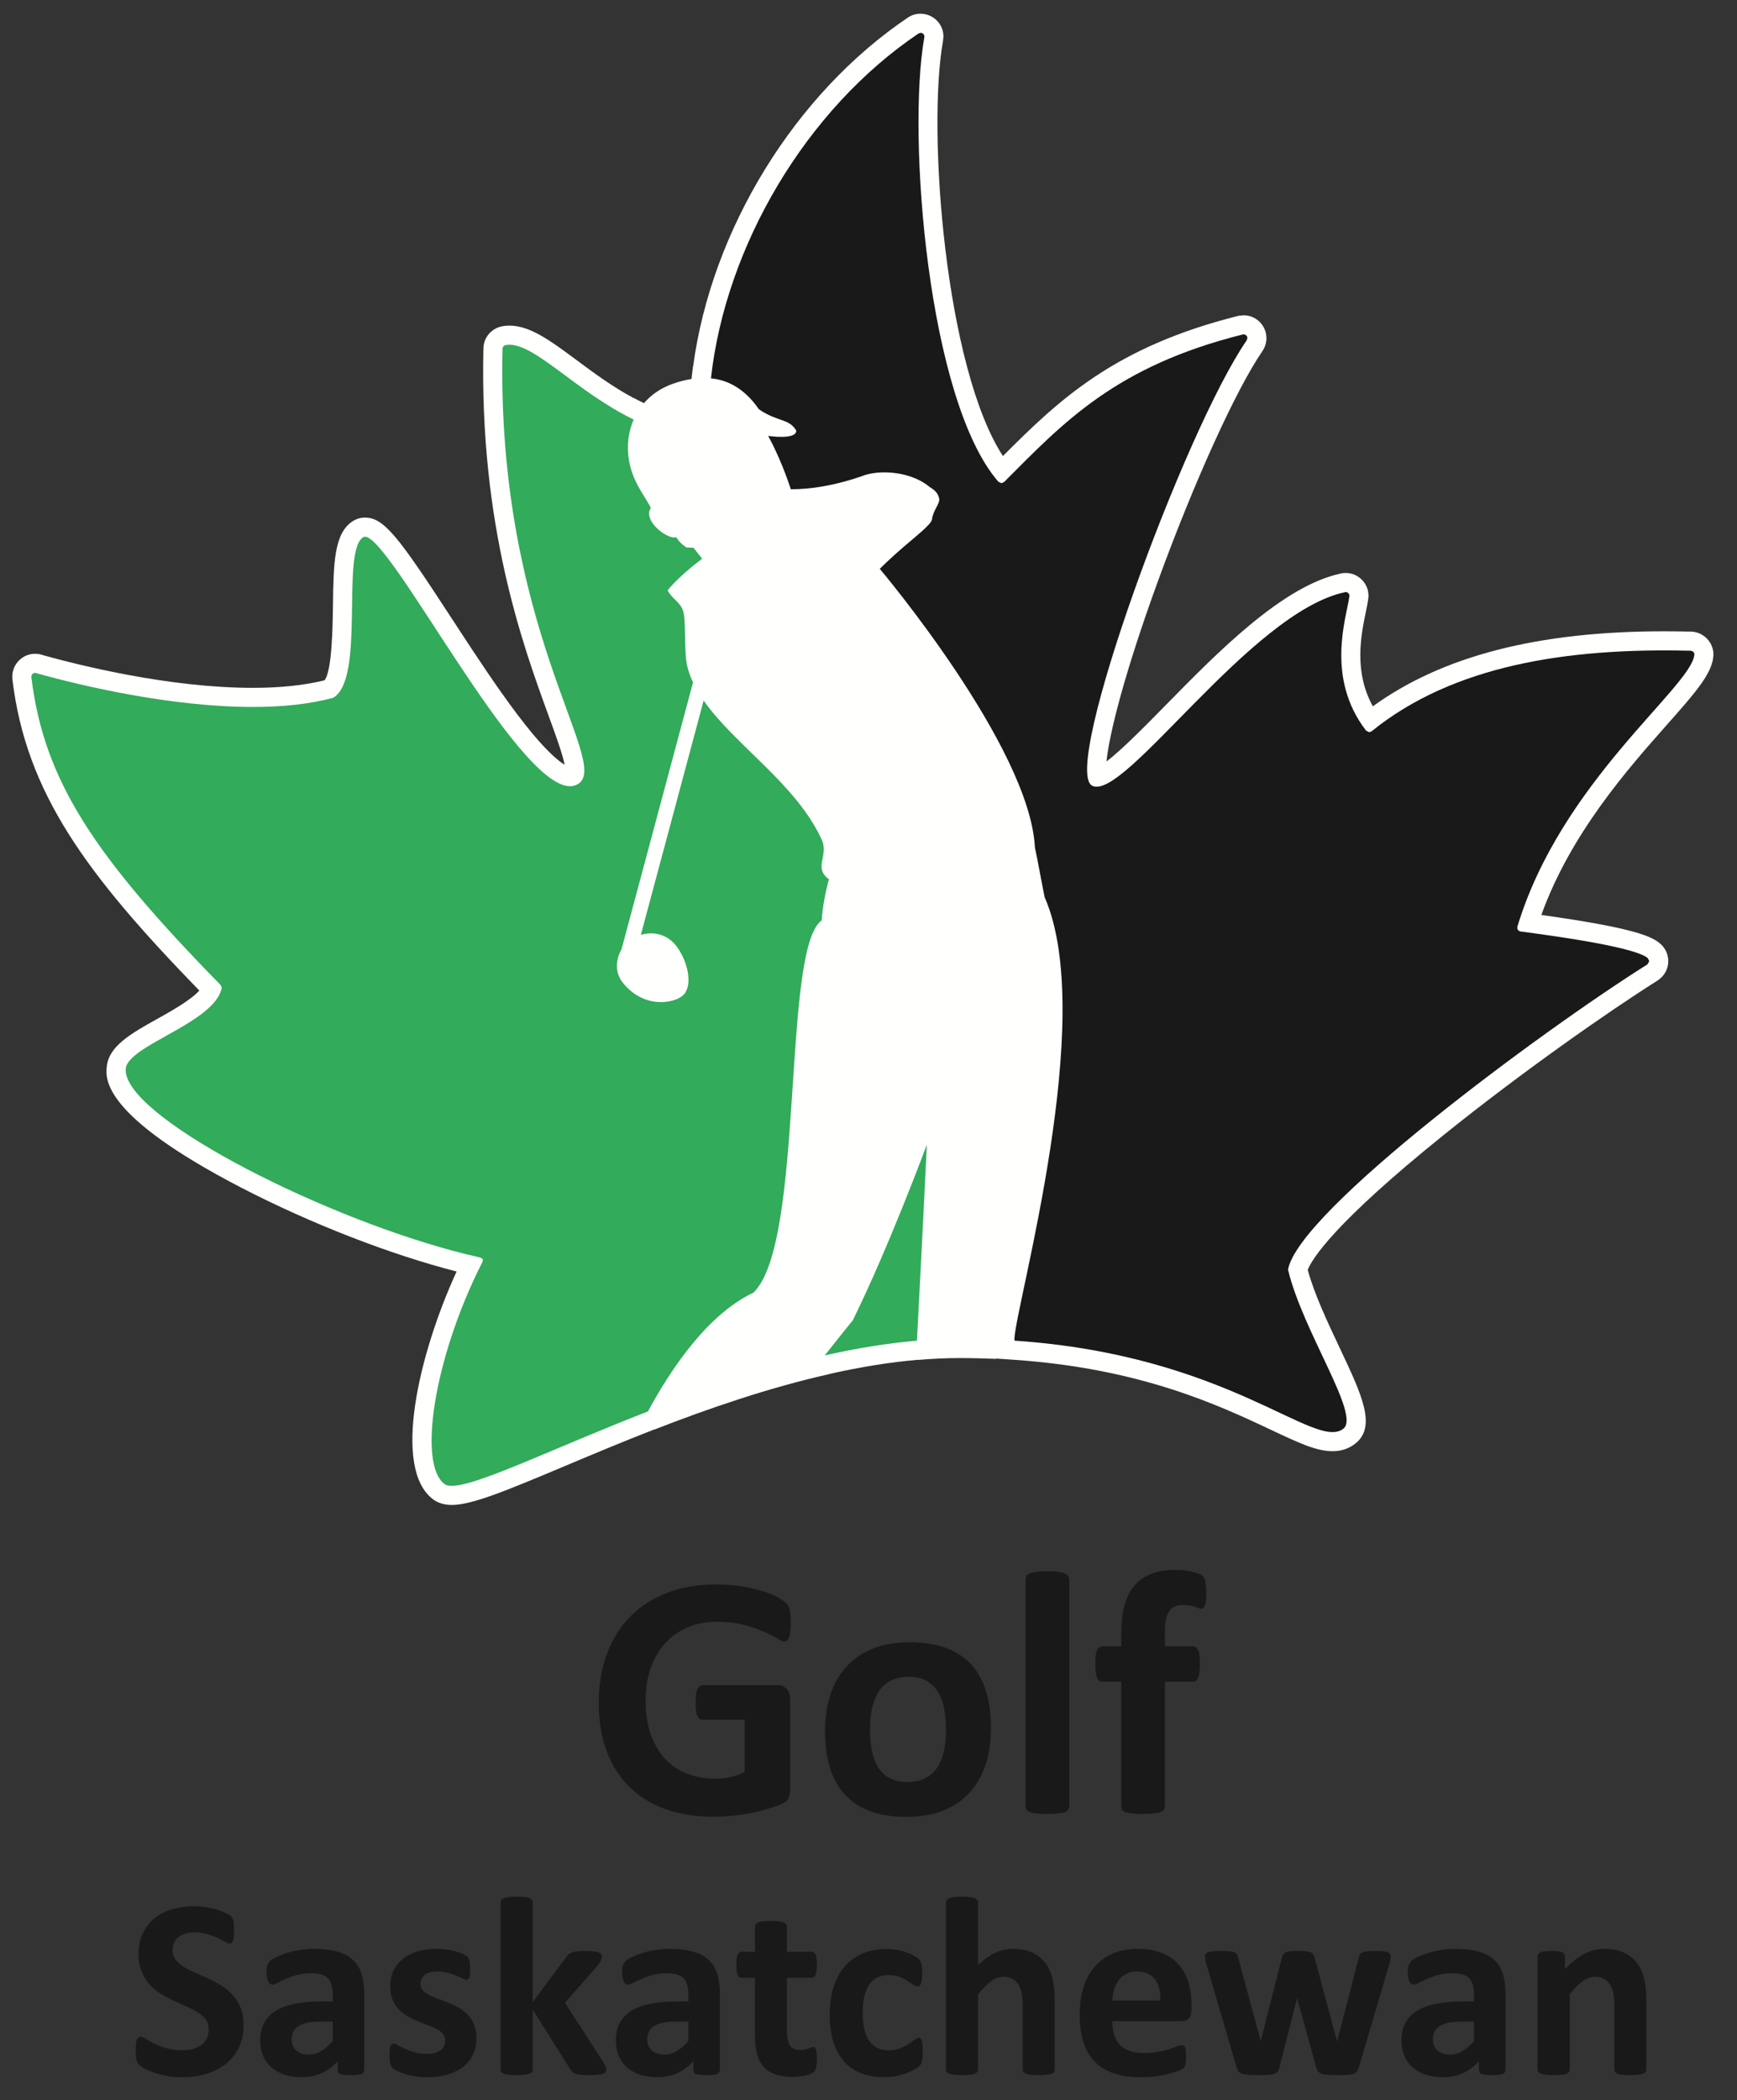
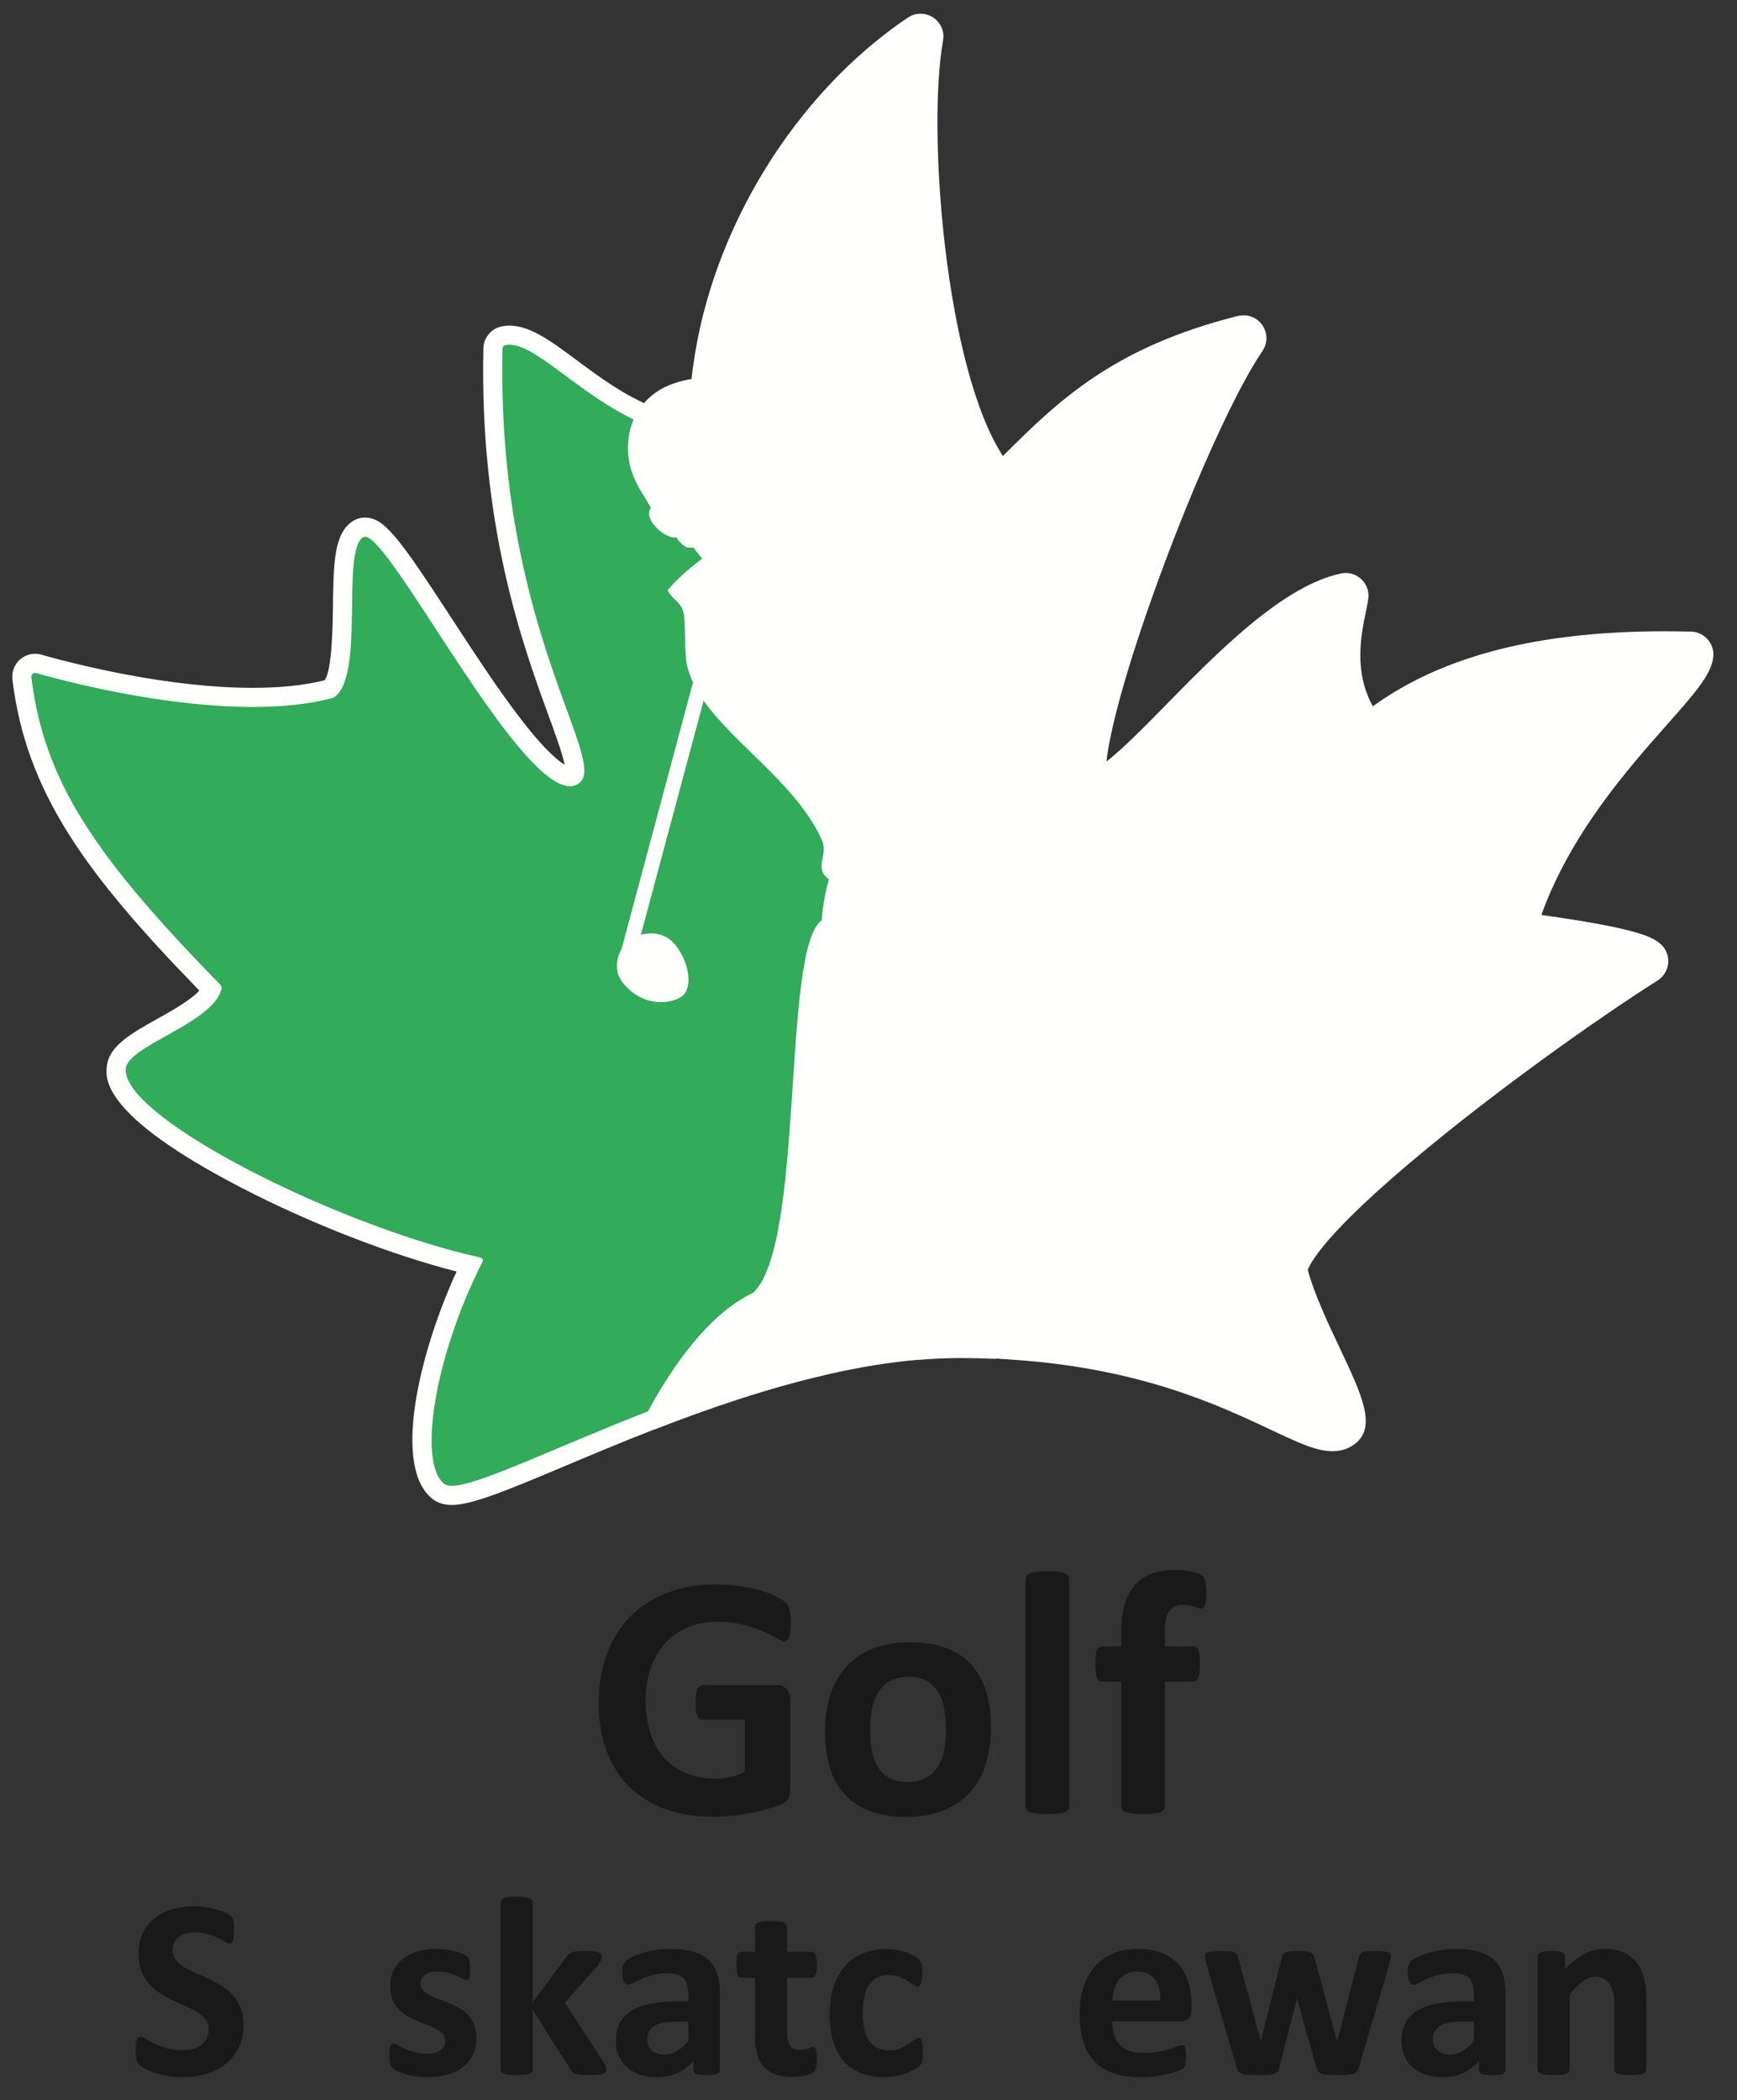
<svg xmlns="http://www.w3.org/2000/svg" width="67" height="81" viewBox="0 0 67 81" fill="none">
  <rect x="0" y="0" width="67" height="81" fill="#333333" stroke="none" />
  <path fill-rule="evenodd" clip-rule="evenodd" d="M30.5 62.6C30.5 62.73 30.494 62.841 30.481 62.935C30.471 63.029 30.456 63.102 30.437 63.159L30.363 63.276L30.259 63.309C30.201 63.309 30.107 63.269 29.976 63.189C29.847 63.109 29.676 63.022 29.462 62.928C29.248 62.834 28.992 62.747 28.695 62.666C28.398 62.587 28.054 62.546 27.661 62.546C27.241 62.546 26.862 62.618 26.522 62.764C26.183 62.91 25.894 63.114 25.651 63.38C25.412 63.646 25.225 63.965 25.097 64.336C24.967 64.709 24.902 65.122 24.902 65.573C24.902 66.068 24.969 66.504 25.099 66.882C25.232 67.259 25.416 67.574 25.651 67.829C25.889 68.083 26.173 68.275 26.506 68.404C26.838 68.534 27.206 68.599 27.607 68.599C27.803 68.599 27.998 68.577 28.19 68.531C28.382 68.487 28.56 68.42 28.725 68.331V66.322H27.085C27.004 66.322 26.942 66.272 26.897 66.171C26.853 66.07 26.831 65.9 26.831 65.661C26.831 65.535 26.836 65.429 26.847 65.345C26.858 65.261 26.875 65.191 26.897 65.14L26.978 65.026L27.085 64.989H30.01C30.082 64.989 30.145 65.004 30.201 65.026L30.349 65.138C30.392 65.187 30.423 65.245 30.446 65.314C30.468 65.384 30.479 65.463 30.479 65.553V69.001C30.479 69.134 30.456 69.252 30.41 69.352C30.363 69.452 30.266 69.533 30.12 69.59C29.976 69.647 29.797 69.708 29.582 69.77C29.369 69.834 29.147 69.887 28.915 69.932C28.687 69.977 28.453 70.009 28.22 70.031C27.985 70.053 27.75 70.065 27.513 70.065C26.821 70.065 26.201 69.965 25.656 69.768C25.109 69.568 24.645 69.282 24.267 68.903C23.886 68.526 23.597 68.067 23.396 67.525C23.195 66.981 23.095 66.367 23.095 65.679C23.095 64.969 23.202 64.334 23.416 63.768C23.63 63.203 23.933 62.724 24.326 62.329C24.72 61.935 25.194 61.632 25.75 61.422C26.304 61.212 26.924 61.107 27.607 61.107C27.983 61.107 28.323 61.133 28.631 61.184C28.939 61.235 29.208 61.297 29.439 61.371C29.667 61.444 29.859 61.523 30.01 61.609C30.163 61.694 30.268 61.768 30.329 61.83C30.39 61.893 30.432 61.981 30.459 62.095C30.486 62.208 30.5 62.377 30.5 62.6Z" fill="#1A1919" />
  <path fill-rule="evenodd" clip-rule="evenodd" d="M36.49 66.711C36.49 66.417 36.466 66.145 36.42 65.897C36.373 65.65 36.293 65.434 36.182 65.253C36.07 65.068 35.922 64.925 35.736 64.822C35.551 64.721 35.318 64.669 35.037 64.669C34.788 64.669 34.569 64.715 34.382 64.806C34.192 64.898 34.04 65.031 33.919 65.208C33.798 65.384 33.708 65.596 33.648 65.844C33.586 66.091 33.558 66.374 33.558 66.69C33.558 66.985 33.582 67.257 33.63 67.504C33.68 67.753 33.758 67.967 33.869 68.151C33.978 68.332 34.127 68.475 34.314 68.576C34.501 68.676 34.734 68.726 35.009 68.726C35.265 68.726 35.486 68.68 35.673 68.588C35.86 68.497 36.015 68.365 36.136 68.191C36.255 68.017 36.345 67.805 36.402 67.559C36.461 67.31 36.49 67.028 36.49 66.711ZM38.224 66.643C38.224 67.153 38.157 67.617 38.023 68.036C37.89 68.455 37.686 68.817 37.414 69.121C37.142 69.425 36.8 69.658 36.389 69.825C35.978 69.99 35.498 70.071 34.95 70.071C34.419 70.071 33.957 69.998 33.564 69.851C33.171 69.703 32.845 69.49 32.586 69.207C32.328 68.927 32.136 68.582 32.011 68.171C31.885 67.761 31.823 67.291 31.823 66.765C31.823 66.256 31.891 65.79 32.027 65.369C32.164 64.948 32.368 64.586 32.641 64.283C32.913 63.983 33.253 63.749 33.661 63.584C34.069 63.419 34.547 63.337 35.098 63.337C35.633 63.337 36.097 63.409 36.49 63.554C36.882 63.699 37.207 63.913 37.463 64.194C37.72 64.475 37.911 64.822 38.036 65.232C38.161 65.642 38.224 66.114 38.224 66.643Z" fill="#1A1919" />
  <path fill-rule="evenodd" clip-rule="evenodd" d="M41.245 69.689L41.205 69.807L41.068 69.891C41.003 69.914 40.918 69.929 40.81 69.941C40.703 69.951 40.566 69.959 40.402 69.959C40.235 69.959 40.1 69.951 39.993 69.941C39.885 69.929 39.799 69.914 39.735 69.891C39.67 69.869 39.624 69.84 39.599 69.807L39.558 69.689V60.886L39.599 60.765C39.624 60.73 39.67 60.7 39.735 60.675C39.799 60.651 39.885 60.631 39.993 60.618C40.1 60.604 40.235 60.598 40.402 60.598C40.566 60.598 40.703 60.604 40.81 60.618C40.918 60.631 41.003 60.651 41.068 60.675L41.205 60.765L41.245 60.886V69.689Z" fill="#1A1919" />
  <path fill-rule="evenodd" clip-rule="evenodd" d="M46.525 61.442C46.525 61.571 46.52 61.675 46.512 61.753C46.503 61.831 46.489 61.891 46.471 61.935L46.412 62.022L46.338 62.044L46.234 62.022L46.094 61.97C46.038 61.952 45.972 61.937 45.896 61.92C45.819 61.905 45.731 61.897 45.628 61.897C45.508 61.897 45.405 61.916 45.317 61.955C45.23 61.992 45.156 62.052 45.1 62.135C45.041 62.217 44.999 62.325 44.971 62.457C44.945 62.588 44.931 62.75 44.931 62.942V63.492H46.024L46.133 63.525L46.217 63.635C46.239 63.687 46.257 63.755 46.267 63.846C46.277 63.934 46.284 64.044 46.284 64.173C46.284 64.418 46.261 64.595 46.217 64.699C46.172 64.804 46.107 64.856 46.024 64.856H44.931V69.689L44.891 69.807L44.757 69.891C44.696 69.914 44.608 69.93 44.496 69.941C44.385 69.952 44.249 69.959 44.088 69.959C43.929 69.959 43.793 69.952 43.684 69.941C43.574 69.93 43.487 69.914 43.422 69.891C43.358 69.869 43.311 69.841 43.288 69.807L43.251 69.689V64.856H42.501C42.417 64.856 42.353 64.804 42.311 64.699C42.269 64.595 42.247 64.418 42.247 64.173C42.247 64.044 42.252 63.934 42.264 63.846C42.275 63.755 42.291 63.687 42.311 63.635L42.392 63.525L42.508 63.492H43.251V62.989C43.251 62.583 43.291 62.226 43.372 61.92C43.453 61.615 43.579 61.36 43.75 61.158C43.922 60.954 44.139 60.801 44.406 60.698C44.671 60.596 44.985 60.546 45.346 60.546C45.521 60.546 45.685 60.559 45.842 60.588C45.998 60.617 46.12 60.649 46.21 60.682C46.3 60.716 46.36 60.746 46.392 60.777L46.468 60.902C46.488 60.958 46.503 61.031 46.512 61.117C46.52 61.203 46.525 61.313 46.525 61.442Z" fill="#1A1919" />
  <path fill-rule="evenodd" clip-rule="evenodd" d="M9.395 78.09C9.395 78.424 9.333 78.718 9.209 78.97C9.083 79.224 8.915 79.434 8.702 79.603C8.488 79.772 8.239 79.899 7.953 79.984C7.668 80.07 7.362 80.112 7.037 80.112C6.817 80.112 6.613 80.095 6.425 80.058C6.237 80.023 6.069 79.98 5.926 79.928C5.781 79.877 5.66 79.824 5.563 79.769C5.467 79.713 5.397 79.664 5.355 79.621C5.312 79.578 5.281 79.516 5.263 79.436C5.244 79.356 5.236 79.24 5.236 79.09C5.236 78.987 5.24 78.902 5.246 78.834C5.251 78.764 5.263 78.708 5.279 78.665L5.337 78.575L5.422 78.548C5.469 78.548 5.535 78.575 5.617 78.629C5.701 78.683 5.808 78.743 5.941 78.809C6.07 78.874 6.229 78.935 6.41 78.989C6.593 79.043 6.803 79.069 7.043 79.069C7.201 79.069 7.341 79.05 7.466 79.013C7.591 78.975 7.697 78.921 7.783 78.852C7.87 78.784 7.937 78.699 7.984 78.596C8.029 78.495 8.052 78.382 8.052 78.257C8.052 78.113 8.012 77.989 7.934 77.885C7.855 77.782 7.753 77.69 7.626 77.609C7.5 77.531 7.356 77.454 7.195 77.383C7.035 77.312 6.869 77.239 6.699 77.159C6.528 77.08 6.362 76.992 6.2 76.891C6.04 76.791 5.896 76.671 5.769 76.532C5.644 76.393 5.541 76.227 5.462 76.036C5.384 75.846 5.344 75.619 5.344 75.352C5.344 75.047 5.402 74.778 5.514 74.548C5.628 74.316 5.781 74.124 5.971 73.972C6.165 73.819 6.391 73.706 6.652 73.629C6.912 73.555 7.189 73.516 7.481 73.516C7.631 73.516 7.782 73.528 7.934 73.55C8.085 73.574 8.226 73.605 8.357 73.644C8.488 73.683 8.606 73.728 8.707 73.777C8.808 73.826 8.875 73.867 8.909 73.9L8.974 73.983L9.005 74.075L9.021 74.217C9.025 74.275 9.027 74.347 9.027 74.432C9.027 74.527 9.025 74.607 9.019 74.673C9.014 74.739 9.007 74.793 8.995 74.836L8.945 74.929L8.859 74.96C8.823 74.96 8.766 74.935 8.686 74.89C8.608 74.844 8.511 74.793 8.397 74.739C8.282 74.686 8.149 74.636 7.998 74.591C7.848 74.548 7.681 74.526 7.502 74.526C7.36 74.526 7.237 74.542 7.131 74.578C7.026 74.612 6.939 74.659 6.867 74.719C6.797 74.781 6.746 74.853 6.71 74.939C6.676 75.024 6.658 75.114 6.658 75.21C6.658 75.351 6.697 75.473 6.775 75.576C6.852 75.679 6.954 75.772 7.084 75.852C7.215 75.932 7.36 76.008 7.525 76.079C7.69 76.149 7.856 76.225 8.026 76.303C8.197 76.382 8.365 76.472 8.529 76.571C8.692 76.671 8.84 76.791 8.967 76.931C9.096 77.07 9.2 77.234 9.277 77.422C9.357 77.611 9.395 77.833 9.395 78.09Z" fill="#1A1919" />
-   <path fill-rule="evenodd" clip-rule="evenodd" d="M12.835 77.966H12.362C12.161 77.966 11.991 77.981 11.851 78.01C11.709 78.04 11.594 78.084 11.506 78.143C11.417 78.202 11.351 78.275 11.312 78.357C11.271 78.441 11.25 78.537 11.25 78.646C11.25 78.83 11.308 78.975 11.425 79.079C11.54 79.185 11.703 79.237 11.91 79.237C12.083 79.237 12.243 79.192 12.39 79.103C12.536 79.015 12.684 78.885 12.835 78.715V77.966ZM14.05 79.847L14.002 79.955C13.969 79.982 13.918 80 13.846 80.012C13.777 80.023 13.671 80.029 13.535 80.029C13.386 80.029 13.279 80.023 13.211 80.012C13.144 80 13.097 79.982 13.069 79.955L13.028 79.847V79.498C12.846 79.69 12.642 79.843 12.41 79.951C12.178 80.058 11.922 80.111 11.639 80.111C11.405 80.111 11.191 80.083 10.996 80.022C10.802 79.961 10.632 79.871 10.49 79.751C10.346 79.63 10.235 79.483 10.157 79.304C10.078 79.128 10.039 78.921 10.039 78.685C10.039 78.429 10.088 78.207 10.189 78.017C10.289 77.83 10.438 77.673 10.636 77.549C10.836 77.426 11.082 77.337 11.379 77.276C11.673 77.218 12.016 77.188 12.406 77.188H12.835V76.923C12.835 76.786 12.821 76.664 12.793 76.561C12.765 76.458 12.719 76.371 12.655 76.303C12.591 76.233 12.506 76.183 12.399 76.15C12.292 76.116 12.16 76.101 12.002 76.101C11.796 76.101 11.612 76.123 11.449 76.17C11.287 76.215 11.143 76.267 11.018 76.323C10.894 76.378 10.791 76.429 10.706 76.475C10.623 76.52 10.554 76.542 10.501 76.542L10.405 76.509L10.337 76.41L10.295 76.254C10.284 76.19 10.28 76.122 10.28 76.047C10.28 75.945 10.288 75.864 10.305 75.805L10.398 75.645C10.443 75.598 10.524 75.544 10.64 75.488C10.755 75.43 10.888 75.377 11.043 75.326C11.197 75.278 11.365 75.238 11.548 75.208C11.73 75.176 11.917 75.161 12.112 75.161C12.455 75.161 12.75 75.195 12.996 75.262C13.24 75.328 13.44 75.432 13.597 75.572C13.756 75.71 13.87 75.889 13.943 76.11C14.014 76.33 14.05 76.591 14.05 76.892V79.847Z" fill="#1A1919" />
  <path fill-rule="evenodd" clip-rule="evenodd" d="M18.378 78.591C18.378 78.841 18.331 79.061 18.238 79.251C18.145 79.441 18.013 79.601 17.842 79.728C17.672 79.857 17.47 79.953 17.237 80.017C17.003 80.081 16.751 80.111 16.479 80.111C16.314 80.111 16.158 80.101 16.008 80.076C15.86 80.052 15.725 80.02 15.608 79.982C15.489 79.944 15.39 79.906 15.311 79.866C15.233 79.827 15.176 79.79 15.139 79.756C15.104 79.722 15.075 79.668 15.056 79.594C15.036 79.52 15.027 79.409 15.027 79.266C15.027 79.171 15.029 79.095 15.036 79.037L15.065 78.899L15.114 78.831L15.188 78.813C15.224 78.813 15.278 78.833 15.349 78.874C15.419 78.916 15.507 78.961 15.612 79.01C15.717 79.059 15.839 79.104 15.978 79.148C16.118 79.19 16.276 79.211 16.454 79.211C16.566 79.211 16.665 79.202 16.752 79.177C16.838 79.154 16.914 79.121 16.979 79.079C17.041 79.037 17.091 78.981 17.123 78.916C17.156 78.851 17.173 78.775 17.173 78.69C17.173 78.591 17.142 78.507 17.082 78.436C17.021 78.367 16.94 78.303 16.84 78.252C16.739 78.2 16.626 78.15 16.5 78.104C16.375 78.058 16.245 78.007 16.113 77.951C15.978 77.895 15.849 77.832 15.722 77.759C15.597 77.687 15.483 77.599 15.383 77.494C15.283 77.389 15.202 77.263 15.141 77.115C15.081 76.967 15.052 76.789 15.052 76.584C15.052 76.372 15.092 76.18 15.173 76.004C15.256 75.83 15.375 75.679 15.528 75.554C15.682 75.43 15.87 75.332 16.092 75.264C16.314 75.195 16.562 75.161 16.837 75.161C16.976 75.161 17.11 75.17 17.239 75.19C17.369 75.21 17.486 75.234 17.591 75.264C17.696 75.293 17.784 75.325 17.858 75.36C17.929 75.394 17.981 75.424 18.012 75.448L18.077 75.522L18.108 75.611L18.125 75.738C18.129 75.788 18.133 75.853 18.133 75.929C18.133 76.017 18.129 76.089 18.125 76.145L18.1 76.278L18.053 76.344L17.986 76.361L17.847 76.309C17.784 76.276 17.707 76.237 17.614 76.2C17.52 76.159 17.412 76.123 17.288 76.087C17.165 76.054 17.025 76.035 16.867 76.035C16.757 76.035 16.659 76.048 16.577 76.071C16.495 76.094 16.427 76.127 16.375 76.17L16.257 76.32C16.232 76.377 16.218 76.439 16.218 76.505C16.218 76.606 16.25 76.69 16.311 76.76C16.372 76.83 16.456 76.89 16.557 76.942C16.659 76.995 16.774 77.044 16.904 77.09C17.035 77.136 17.165 77.187 17.297 77.24C17.43 77.294 17.562 77.357 17.692 77.43C17.822 77.502 17.937 77.591 18.04 77.695C18.141 77.801 18.222 77.927 18.284 78.073C18.347 78.219 18.378 78.392 18.378 78.591Z" fill="#1A1919" />
  <path fill-rule="evenodd" clip-rule="evenodd" d="M23.39 79.838L23.363 79.924L23.264 79.982C23.217 79.997 23.153 80.008 23.07 80.017C22.988 80.025 22.881 80.029 22.751 80.029C22.616 80.029 22.506 80.026 22.423 80.019C22.339 80.013 22.271 80.003 22.215 79.986L22.091 79.926L22.011 79.823L20.549 77.508V79.832L20.521 79.918L20.419 79.98C20.372 79.996 20.308 80.008 20.229 80.017C20.151 80.025 20.049 80.029 19.93 80.029C19.808 80.029 19.707 80.025 19.629 80.017C19.55 80.008 19.486 79.996 19.439 79.98L19.338 79.918L19.309 79.832V73.358L19.338 73.269L19.439 73.204C19.486 73.186 19.55 73.171 19.629 73.162C19.707 73.152 19.808 73.147 19.93 73.147C20.049 73.147 20.151 73.152 20.229 73.162C20.308 73.171 20.372 73.186 20.419 73.204L20.521 73.269L20.549 73.358V77.214L21.849 75.466L21.938 75.363L22.069 75.293C22.123 75.277 22.19 75.264 22.271 75.257C22.352 75.248 22.453 75.244 22.578 75.244C22.7 75.244 22.803 75.248 22.885 75.257C22.968 75.264 23.037 75.277 23.087 75.293L23.192 75.355L23.222 75.446L23.186 75.603L23.075 75.78L21.791 77.239L23.278 79.537C23.316 79.603 23.345 79.659 23.363 79.706L23.39 79.838Z" fill="#1A1919" />
  <path fill-rule="evenodd" clip-rule="evenodd" d="M26.552 77.966H26.079C25.879 77.966 25.709 77.981 25.568 78.01C25.426 78.04 25.312 78.084 25.224 78.143C25.134 78.202 25.07 78.275 25.028 78.357C24.988 78.441 24.966 78.537 24.966 78.646C24.966 78.83 25.024 78.975 25.141 79.079C25.258 79.185 25.42 79.237 25.626 79.237C25.8 79.237 25.96 79.192 26.105 79.103C26.251 79.015 26.401 78.885 26.552 78.715V77.966ZM27.768 79.847L27.719 79.955C27.685 79.982 27.634 80 27.563 80.012C27.493 80.023 27.389 80.029 27.25 80.029C27.103 80.029 26.995 80.023 26.928 80.012C26.862 80 26.814 79.982 26.785 79.955L26.743 79.847V79.498C26.564 79.69 26.357 79.843 26.126 79.951C25.895 80.058 25.637 80.111 25.355 80.111C25.123 80.111 24.908 80.083 24.713 80.022C24.518 79.961 24.349 79.871 24.206 79.751C24.064 79.63 23.953 79.483 23.874 79.304C23.795 79.128 23.755 78.921 23.755 78.685C23.755 78.429 23.807 78.207 23.905 78.017C24.006 77.83 24.155 77.673 24.354 77.549C24.552 77.426 24.799 77.337 25.094 77.276C25.39 77.218 25.733 77.188 26.124 77.188H26.552V76.923C26.552 76.786 26.537 76.664 26.509 76.561C26.483 76.458 26.436 76.371 26.373 76.303C26.308 76.233 26.223 76.183 26.117 76.15C26.009 76.116 25.877 76.101 25.72 76.101C25.514 76.101 25.328 76.123 25.166 76.17C25.003 76.215 24.861 76.267 24.735 76.323C24.61 76.378 24.507 76.429 24.422 76.475C24.339 76.52 24.27 76.542 24.219 76.542L24.123 76.509L24.054 76.41L24.011 76.254C24.002 76.19 23.997 76.122 23.997 76.047C23.997 75.945 24.005 75.864 24.022 75.805L24.115 75.645C24.161 75.598 24.241 75.544 24.356 75.488C24.47 75.43 24.605 75.377 24.76 75.326C24.915 75.278 25.083 75.238 25.265 75.208C25.446 75.176 25.635 75.161 25.828 75.161C26.173 75.161 26.467 75.195 26.712 75.262C26.956 75.328 27.158 75.432 27.315 75.572C27.472 75.71 27.588 75.889 27.66 76.11C27.731 76.33 27.768 76.591 27.768 76.892V79.847Z" fill="#1A1919" />
-   <path fill-rule="evenodd" clip-rule="evenodd" d="M31.509 79.399C31.509 79.543 31.5 79.655 31.481 79.731C31.463 79.809 31.44 79.863 31.41 79.895L31.28 79.978C31.222 80.003 31.155 80.023 31.078 80.042C31 80.059 30.917 80.074 30.828 80.083C30.736 80.093 30.646 80.099 30.555 80.099C30.308 80.099 30.094 80.067 29.914 80.005C29.733 79.942 29.584 79.846 29.466 79.718C29.348 79.587 29.259 79.423 29.205 79.226C29.15 79.03 29.121 78.798 29.121 78.528V76.279H28.594C28.532 76.279 28.483 76.24 28.451 76.163C28.418 76.085 28.402 75.957 28.402 75.776C28.402 75.681 28.407 75.601 28.415 75.534C28.423 75.469 28.435 75.417 28.451 75.378L28.513 75.298L28.6 75.274H29.121V74.294L29.149 74.205L29.247 74.138C29.294 74.121 29.358 74.108 29.439 74.1C29.518 74.091 29.619 74.086 29.737 74.086C29.858 74.086 29.959 74.091 30.04 74.1C30.119 74.108 30.183 74.121 30.229 74.138L30.328 74.205L30.357 74.294V75.274H31.313L31.397 75.298L31.459 75.378C31.476 75.417 31.487 75.469 31.496 75.534C31.506 75.601 31.509 75.681 31.509 75.776C31.509 75.957 31.492 76.085 31.459 76.163C31.427 76.24 31.38 76.279 31.316 76.279H30.357V78.34C30.357 78.58 30.395 78.76 30.47 78.88C30.545 79 30.68 79.06 30.872 79.06C30.939 79.06 30.998 79.053 31.051 79.043L31.191 79.003L31.294 78.964L31.37 78.946L31.428 78.964L31.469 79.032L31.496 79.172C31.506 79.232 31.509 79.306 31.509 79.399Z" fill="#1A1919" />
+   <path fill-rule="evenodd" clip-rule="evenodd" d="M31.509 79.399C31.509 79.543 31.5 79.655 31.481 79.731C31.463 79.809 31.44 79.863 31.41 79.895L31.28 79.978C31.222 80.003 31.155 80.023 31.078 80.042C31 80.059 30.917 80.074 30.828 80.083C30.736 80.093 30.646 80.099 30.555 80.099C30.308 80.099 30.094 80.067 29.914 80.005C29.733 79.942 29.584 79.846 29.466 79.718C29.348 79.587 29.259 79.423 29.205 79.226C29.15 79.03 29.121 78.798 29.121 78.528V76.279H28.594C28.532 76.279 28.483 76.24 28.451 76.163C28.418 76.085 28.402 75.957 28.402 75.776C28.402 75.681 28.407 75.601 28.415 75.534C28.423 75.469 28.435 75.417 28.451 75.378L28.513 75.298L28.6 75.274H29.121V74.294L29.149 74.205L29.247 74.138C29.294 74.121 29.358 74.108 29.439 74.1C29.858 74.086 29.959 74.091 30.04 74.1C30.119 74.108 30.183 74.121 30.229 74.138L30.328 74.205L30.357 74.294V75.274H31.313L31.397 75.298L31.459 75.378C31.476 75.417 31.487 75.469 31.496 75.534C31.506 75.601 31.509 75.681 31.509 75.776C31.509 75.957 31.492 76.085 31.459 76.163C31.427 76.24 31.38 76.279 31.316 76.279H30.357V78.34C30.357 78.58 30.395 78.76 30.47 78.88C30.545 79 30.68 79.06 30.872 79.06C30.939 79.06 30.998 79.053 31.051 79.043L31.191 79.003L31.294 78.964L31.37 78.946L31.428 78.964L31.469 79.032L31.496 79.172C31.506 79.232 31.509 79.306 31.509 79.399Z" fill="#1A1919" />
  <path fill-rule="evenodd" clip-rule="evenodd" d="M35.593 79.133C35.593 79.218 35.591 79.29 35.586 79.348L35.566 79.493L35.537 79.589L35.46 79.681C35.421 79.72 35.353 79.766 35.259 79.821C35.163 79.874 35.055 79.922 34.934 79.965C34.812 80.008 34.68 80.043 34.537 80.068C34.394 80.094 34.247 80.108 34.097 80.108C33.758 80.108 33.459 80.056 33.197 79.951C32.937 79.846 32.717 79.69 32.54 79.485C32.364 79.28 32.23 79.03 32.141 78.734C32.049 78.439 32.004 78.102 32.004 77.721C32.004 77.281 32.059 76.9 32.17 76.581C32.28 76.26 32.432 75.996 32.63 75.786C32.827 75.576 33.059 75.42 33.328 75.318C33.598 75.217 33.893 75.165 34.214 75.165C34.346 75.165 34.474 75.176 34.602 75.199C34.728 75.223 34.846 75.254 34.956 75.293C35.066 75.333 35.164 75.377 35.25 75.426C35.338 75.475 35.399 75.518 35.436 75.554L35.512 75.646L35.546 75.742L35.566 75.887C35.571 75.944 35.574 76.013 35.574 76.097C35.574 76.286 35.557 76.419 35.524 76.498C35.492 76.575 35.448 76.612 35.396 76.612L35.219 76.543C35.156 76.498 35.084 76.447 34.998 76.39C34.911 76.335 34.81 76.284 34.692 76.237C34.574 76.192 34.434 76.17 34.27 76.17C33.946 76.17 33.701 76.293 33.529 76.54C33.359 76.789 33.274 77.153 33.274 77.631C33.274 77.868 33.296 78.077 33.339 78.257C33.381 78.437 33.444 78.589 33.528 78.71C33.611 78.831 33.717 78.922 33.843 78.983C33.969 79.045 34.116 79.073 34.283 79.073C34.453 79.073 34.602 79.049 34.724 78.998C34.847 78.947 34.955 78.89 35.046 78.828C35.138 78.766 35.217 78.709 35.278 78.658L35.436 78.582L35.509 78.606L35.556 78.698C35.568 78.742 35.576 78.799 35.582 78.867C35.59 78.936 35.593 79.024 35.593 79.133Z" fill="#1A1919" />
-   <path fill-rule="evenodd" clip-rule="evenodd" d="M40.682 79.832L40.654 79.918L40.555 79.98C40.508 79.996 40.444 80.008 40.365 80.017C40.284 80.025 40.184 80.029 40.068 80.029C39.944 80.029 39.845 80.025 39.765 80.017C39.684 80.008 39.62 79.996 39.574 79.98L39.475 79.918L39.447 79.832V77.326C39.447 77.113 39.43 76.945 39.4 76.825C39.368 76.703 39.323 76.599 39.265 76.511C39.206 76.425 39.129 76.358 39.035 76.309C38.942 76.262 38.833 76.237 38.708 76.237C38.55 76.237 38.391 76.296 38.23 76.41C38.069 76.526 37.903 76.693 37.728 76.913V79.832L37.699 79.918L37.598 79.98C37.551 79.996 37.488 80.008 37.409 80.017C37.33 80.025 37.23 80.029 37.109 80.029C36.986 80.029 36.887 80.025 36.808 80.017C36.73 80.008 36.667 79.996 36.619 79.98L36.516 79.918L36.488 79.832V73.358L36.516 73.269L36.619 73.204C36.667 73.186 36.73 73.171 36.808 73.162C36.887 73.152 36.986 73.147 37.109 73.147C37.23 73.147 37.33 73.152 37.409 73.162C37.488 73.171 37.551 73.186 37.598 73.204L37.699 73.269L37.728 73.358V75.786C37.941 75.576 38.158 75.42 38.38 75.316C38.603 75.213 38.833 75.161 39.072 75.161C39.371 75.161 39.624 75.21 39.828 75.308C40.032 75.407 40.199 75.541 40.326 75.712C40.452 75.883 40.542 76.082 40.598 76.309C40.654 76.538 40.682 76.814 40.682 77.139V79.832Z" fill="#1A1919" />
  <path fill-rule="evenodd" clip-rule="evenodd" d="M44.757 77.154C44.766 76.805 44.697 76.533 44.546 76.334C44.398 76.135 44.167 76.035 43.855 76.035C43.697 76.035 43.561 76.066 43.445 76.126C43.328 76.183 43.232 76.263 43.153 76.363C43.077 76.464 43.017 76.584 42.975 76.718C42.936 76.855 42.911 77 42.905 77.154H44.757ZM45.957 77.508C45.957 77.66 45.924 77.771 45.857 77.844C45.789 77.916 45.696 77.951 45.578 77.951H42.905C42.905 78.139 42.926 78.308 42.971 78.461C43.016 78.614 43.087 78.744 43.183 78.85C43.28 78.956 43.404 79.037 43.557 79.094C43.709 79.15 43.894 79.177 44.106 79.177C44.323 79.177 44.513 79.162 44.678 79.13C44.843 79.101 44.983 79.064 45.103 79.027C45.222 78.989 45.322 78.954 45.401 78.923C45.479 78.893 45.544 78.877 45.593 78.877L45.666 78.894L45.717 78.956L45.743 79.082C45.749 79.136 45.751 79.203 45.751 79.286C45.751 79.358 45.749 79.419 45.746 79.471L45.73 79.601L45.702 79.692L45.65 79.763C45.628 79.787 45.57 79.817 45.475 79.857C45.378 79.897 45.258 79.935 45.11 79.973C44.963 80.01 44.793 80.042 44.603 80.072C44.414 80.099 44.209 80.111 43.993 80.111C43.602 80.111 43.261 80.064 42.967 79.965C42.672 79.866 42.427 79.717 42.231 79.517C42.034 79.317 41.887 79.064 41.791 78.759C41.692 78.454 41.645 78.095 41.645 77.686C41.645 77.294 41.695 76.943 41.798 76.629C41.899 76.316 42.047 76.05 42.239 75.831C42.435 75.614 42.67 75.448 42.946 75.332C43.224 75.218 43.537 75.161 43.885 75.161C44.252 75.161 44.566 75.215 44.828 75.323C45.089 75.431 45.302 75.582 45.469 75.773C45.638 75.965 45.76 76.192 45.84 76.455C45.918 76.718 45.957 77.002 45.957 77.312V77.508Z" fill="#1A1919" />
  <path fill-rule="evenodd" clip-rule="evenodd" d="M53.645 75.431L53.631 75.565C53.62 75.617 53.603 75.693 53.577 75.791L52.405 79.764L52.34 79.899L52.22 79.981C52.166 80 52.089 80.014 51.988 80.02C51.889 80.026 51.757 80.03 51.598 80.03C51.437 80.03 51.306 80.025 51.203 80.017C51.102 80.009 51.023 79.995 50.964 79.975L50.84 79.895L50.779 79.764L50.041 77.095L50.032 77.052L50.022 77.095L49.343 79.764L49.286 79.899L49.16 79.981C49.101 80 49.022 80.014 48.919 80.02C48.818 80.026 48.686 80.03 48.526 80.03C48.361 80.03 48.23 80.025 48.129 80.017C48.028 80.009 47.95 79.995 47.893 79.975L47.769 79.895L47.708 79.764L46.546 75.791C46.516 75.695 46.499 75.621 46.49 75.568L46.477 75.431L46.505 75.345L46.603 75.287C46.651 75.271 46.715 75.26 46.795 75.254C46.875 75.248 46.976 75.244 47.098 75.244C47.23 75.244 47.336 75.248 47.419 75.254C47.499 75.26 47.565 75.273 47.609 75.289L47.706 75.355L47.748 75.456L48.619 78.682L48.63 78.74L48.639 78.682L49.456 75.456L49.503 75.355L49.599 75.289C49.641 75.273 49.701 75.26 49.779 75.254C49.855 75.248 49.954 75.244 50.077 75.244C50.197 75.244 50.296 75.249 50.371 75.257C50.447 75.265 50.508 75.276 50.55 75.291L50.644 75.35L50.688 75.436L51.562 78.686L51.578 78.74L51.587 78.682L52.424 75.456L52.464 75.355L52.562 75.289C52.607 75.273 52.67 75.26 52.749 75.254C52.827 75.248 52.928 75.244 53.05 75.244C53.17 75.244 53.27 75.248 53.348 75.254C53.424 75.26 53.485 75.271 53.53 75.287L53.62 75.345L53.645 75.431Z" fill="#1A1919" />
  <path fill-rule="evenodd" clip-rule="evenodd" d="M56.856 77.966H56.383C56.182 77.966 56.012 77.981 55.871 78.01C55.729 78.04 55.615 78.084 55.526 78.143C55.438 78.202 55.373 78.275 55.331 78.357C55.291 78.441 55.271 78.537 55.271 78.646C55.271 78.83 55.329 78.975 55.445 79.079C55.561 79.185 55.723 79.237 55.93 79.237C56.103 79.237 56.265 79.192 56.41 79.103C56.556 79.015 56.704 78.885 56.856 78.715V77.966ZM58.071 79.847L58.021 79.955C57.99 79.982 57.938 80 57.866 80.012C57.797 80.023 57.692 80.029 57.554 80.029C57.406 80.029 57.299 80.023 57.233 80.012C57.164 80 57.117 79.982 57.089 79.955L57.047 79.847V79.498C56.867 79.69 56.661 79.843 56.43 79.951C56.199 80.058 55.941 80.111 55.659 80.111C55.425 80.111 55.213 80.083 55.017 80.022C54.822 79.961 54.653 79.871 54.51 79.751C54.367 79.63 54.255 79.483 54.178 79.304C54.098 79.128 54.059 78.921 54.059 78.685C54.059 78.429 54.109 78.207 54.21 78.017C54.309 77.83 54.459 77.673 54.657 77.549C54.856 77.426 55.102 77.337 55.398 77.276C55.694 77.218 56.036 77.188 56.426 77.188H56.856V76.923C56.856 76.786 56.841 76.664 56.814 76.561C56.785 76.458 56.74 76.371 56.675 76.303C56.612 76.233 56.526 76.183 56.42 76.15C56.313 76.116 56.181 76.101 56.023 76.101C55.816 76.101 55.632 76.123 55.471 76.17C55.307 76.215 55.163 76.267 55.039 76.323C54.914 76.378 54.809 76.429 54.725 76.475C54.642 76.52 54.575 76.542 54.521 76.542L54.426 76.509L54.358 76.41L54.315 76.254C54.306 76.19 54.3 76.122 54.3 76.047C54.3 75.945 54.309 75.864 54.325 75.805L54.417 75.645C54.465 75.598 54.543 75.544 54.661 75.488C54.775 75.43 54.91 75.377 55.065 75.326C55.218 75.278 55.385 75.238 55.568 75.208C55.75 75.176 55.938 75.161 56.132 75.161C56.477 75.161 56.772 75.195 57.016 75.262C57.26 75.328 57.46 75.432 57.618 75.572C57.775 75.71 57.891 75.889 57.962 76.11C58.035 76.33 58.071 76.591 58.071 76.892V79.847Z" fill="#1A1919" />
  <path fill-rule="evenodd" clip-rule="evenodd" d="M63.502 79.832L63.474 79.918L63.375 79.98C63.328 79.995 63.264 80.008 63.183 80.017C63.104 80.025 63.004 80.029 62.886 80.029C62.764 80.029 62.664 80.025 62.583 80.017C62.504 80.008 62.441 79.995 62.394 79.98L62.295 79.918L62.267 79.832V77.325C62.267 77.113 62.25 76.945 62.219 76.825C62.188 76.703 62.143 76.599 62.084 76.511C62.025 76.424 61.949 76.357 61.855 76.309C61.762 76.262 61.653 76.237 61.528 76.237C61.37 76.237 61.212 76.296 61.05 76.41C60.889 76.526 60.721 76.693 60.547 76.913V79.832L60.518 79.918L60.417 79.98C60.37 79.995 60.306 80.008 60.228 80.017C60.15 80.025 60.05 80.029 59.927 80.029C59.806 80.029 59.706 80.025 59.628 80.017C59.55 80.008 59.486 79.995 59.437 79.98L59.336 79.918L59.307 79.832V75.441L59.332 75.355L59.42 75.293C59.463 75.276 59.518 75.264 59.585 75.256C59.653 75.248 59.738 75.244 59.839 75.244C59.944 75.244 60.032 75.248 60.1 75.256C60.168 75.264 60.222 75.276 60.26 75.293L60.341 75.355L60.365 75.441V75.948C60.609 75.685 60.856 75.488 61.107 75.357C61.358 75.226 61.62 75.161 61.892 75.161C62.19 75.161 62.443 75.21 62.648 75.308C62.853 75.406 63.019 75.54 63.144 75.71C63.272 75.879 63.362 76.076 63.417 76.303C63.474 76.53 63.502 76.8 63.502 77.119V79.832Z" fill="#1A1919" />
  <path fill-rule="evenodd" clip-rule="evenodd" d="M35.409 52.448C35.949 52.401 36.484 52.376 37.013 52.376C37.498 52.376 37.968 52.388 38.422 52.407L38.425 52.395L39.08 52.44C43.989 52.77 47.022 54.2 49.028 55.145C50.079 55.64 50.773 55.968 51.396 55.968C51.73 55.968 52.023 55.872 52.267 55.682C53.111 55.025 52.539 53.813 51.672 51.978C51.214 51.006 50.697 49.913 50.442 48.974C50.607 48.555 51.444 47.188 55.688 43.771C58.667 41.372 62.04 39.01 63.918 37.827L63.988 37.778C64.215 37.612 64.35 37.347 64.35 37.066C64.35 36.798 64.225 36.541 64.015 36.375C63.692 36.107 62.99 35.781 59.453 35.287C60.584 32.144 62.801 29.641 64.301 27.947C65.341 26.772 65.976 26.055 66.077 25.397L66.075 25.418L66.091 25.243C66.091 24.787 65.735 24.402 65.279 24.361L65.17 24.357L65.115 24.358C64.803 24.351 64.493 24.347 64.192 24.347C59.331 24.347 55.646 25.293 52.954 27.24C52.208 25.895 52.501 24.479 52.685 23.595C52.721 23.418 52.752 23.265 52.772 23.129L52.786 22.979C52.786 22.492 52.39 22.097 51.904 22.097C51.828 22.097 51.752 22.107 51.68 22.126L51.713 22.12C49.474 22.598 46.978 25.143 44.971 27.188C44.227 27.946 43.272 28.92 42.679 29.368C42.779 28.376 43.323 26.096 44.664 22.413C46.06 18.583 47.678 15.019 48.693 13.543L48.683 13.555C48.791 13.404 48.849 13.226 48.849 13.041C48.849 12.555 48.454 12.159 47.968 12.159L47.794 12.177L47.774 12.18L47.757 12.184C43 13.373 40.855 15.411 38.685 17.588C36.466 14.189 35.754 5.054 36.373 1.584L36.391 1.411C36.391 0.924 35.995 0.529 35.501 0.529C35.326 0.531 35.157 0.584 35.018 0.679C30.666 3.61 27.447 8.851 26.737 14.12H26.733C26.71 14.285 26.691 14.45 26.673 14.616C26.444 14.652 26.202 14.713 25.945 14.804C25.484 14.967 25.117 15.227 24.84 15.548C24.702 15.482 24.567 15.414 24.434 15.343L24.435 15.349C23.618 14.912 22.887 14.369 22.235 13.884C21.237 13.144 20.449 12.558 19.648 12.558C19.558 12.558 19.469 12.566 19.383 12.581V12.582C18.961 12.652 18.646 13.02 18.646 13.451L18.646 13.435C18.491 20.287 20.164 24.871 21.163 27.61C21.417 28.303 21.696 29.069 21.779 29.493C21.565 29.363 21.172 29.051 20.543 28.298C19.765 27.367 18.906 26.101 18.245 25.103C17.959 24.672 17.679 24.242 17.407 23.825C15.366 20.694 14.814 19.962 14.077 19.962C13.912 19.962 13.751 20.008 13.614 20.095C12.88 20.558 12.865 21.733 12.843 23.358C12.833 24.123 12.809 25.875 12.518 26.237C11.741 26.43 10.811 26.528 9.75 26.528C6.535 26.528 3.058 25.658 1.656 25.267C1.56 25.232 1.458 25.214 1.356 25.214C0.869 25.214 0.474 25.61 0.474 26.095L0.479 26.205C1.007 30.576 3.326 33.714 7.688 38.202C7.361 38.572 6.567 39.016 6.054 39.302C5.06 39.857 4.203 40.337 4.119 41.13C4.07 41.595 3.922 43.012 9.292 45.797C11.976 47.188 15.074 48.39 17.612 49.038C16.147 52.231 15.118 56.634 16.705 57.824C16.896 57.967 17.139 58.04 17.427 58.04C18.191 58.04 19.449 57.526 21.791 56.539C22.82 56.107 23.985 55.616 25.238 55.128V55.134C27.319 54.324 29.646 53.519 32.006 52.99L32.003 52.986C33.205 52.716 34.35 52.533 35.408 52.442L35.409 52.448Z" fill="#FFFFFE" />
-   <path fill-rule="evenodd" clip-rule="evenodd" d="M63.551 37.186L63.615 37.066L63.559 36.952H63.559C63.09 36.548 60.359 36.149 58.648 35.923H58.669L58.648 35.922C58.578 35.913 58.525 35.852 58.525 35.779L58.528 35.744V35.743C60.202 30.175 65.194 26.526 65.352 25.272L65.353 25.273L65.357 25.243C65.357 25.168 65.298 25.105 65.224 25.1L65.212 25.099L65.212 25.095L65.114 25.095C60.448 24.988 56.049 25.656 52.903 28.206L52.904 28.207L52.811 28.24L52.692 28.176L52.695 28.181C51.119 26.139 51.936 23.815 52.047 23.009L52.051 22.978C52.051 22.898 51.986 22.834 51.906 22.834L51.869 22.839L51.869 22.841C48.221 23.619 43.342 30.955 42.123 30.3C40.922 29.655 45.667 16.645 48.088 13.125L48.087 13.124L48.114 13.041C48.114 12.961 48.049 12.896 47.97 12.896L47.941 12.899H47.937C43.032 14.125 41.022 16.291 38.728 18.592L38.626 18.634L38.515 18.582L38.513 18.583C35.781 15.454 34.983 5.191 35.653 1.441L35.653 1.44L35.656 1.41C35.656 1.331 35.591 1.266 35.512 1.266L35.431 1.29V1.291C31.07 4.228 27.988 9.513 27.423 14.59C28.206 14.671 28.807 15.11 29.273 15.785C29.992 16.279 30.435 16.132 30.712 16.604C30.732 16.979 29.628 16.812 29.628 16.812C29.628 16.812 30.107 17.645 30.503 18.868C31.211 18.874 32.197 18.743 33.392 18.312C34.13 18.098 35.225 18.243 35.864 18.785C36.122 18.946 36.184 19.055 36.226 19.228C36.269 19.408 35.989 19.683 35.948 20.034C35.926 20.217 35.338 20.674 34.823 21.118C34.344 21.53 33.934 21.937 33.934 21.937C33.934 21.937 39.726 28.799 39.919 32.688C40.031 33.188 40.17 34.007 40.295 34.604C42.337 39.271 39.198 50.244 39.128 51.625L39.132 51.704C47.428 52.264 50.706 55.964 51.816 55.101C52.49 54.576 50.256 51.368 49.682 48.967C50.083 46.701 59.456 39.767 63.522 37.207L63.556 37.184L63.551 37.186Z" fill="#1A1919" />
  <path fill-rule="evenodd" clip-rule="evenodd" d="M19.648 13.295L19.508 13.307H19.528L19.509 13.308C19.438 13.318 19.383 13.378 19.383 13.451H19.383C19.14 24.208 23.528 29.356 22.33 30.213C22.226 30.287 22.111 30.322 21.986 30.322C20.949 30.322 19.223 27.916 17.631 25.51C16.038 23.104 14.579 20.698 14.077 20.698L14.008 20.718C13.135 21.269 14.11 26.194 12.848 26.913C11.917 27.164 10.854 27.265 9.75 27.265C6.642 27.265 3.199 26.466 1.405 25.962L1.405 25.96L1.356 25.951C1.275 25.951 1.21 26.016 1.21 26.096L1.212 26.117L1.21 26.116C1.695 30.122 3.659 33.034 8.508 37.987H8.507L8.553 38.092L8.548 38.13L8.546 38.13C8.287 39.255 5.881 40.039 5.097 40.798C4.955 40.935 4.866 41.07 4.852 41.207C4.839 41.325 4.861 41.453 4.915 41.588C5.695 43.587 13.267 47.31 18.415 48.473C18.503 48.494 18.602 48.511 18.62 48.575C18.639 48.64 18.592 48.701 18.55 48.786C16.755 52.364 16.104 56.453 17.146 57.234C17.209 57.281 17.303 57.303 17.427 57.303C18.422 57.303 21.319 55.862 24.993 54.433C25.919 52.72 27.323 50.676 29.057 49.855C31.057 47.966 30.14 36.604 31.695 35.493C31.73 34.938 31.855 34.333 31.974 33.91C31.355 33.458 31.981 33.003 31.695 32.381C30.71 30.233 28.334 28.729 27.141 27.018L24.719 36.054C24.85 36.017 24.982 35.997 25.111 35.997C25.497 35.997 25.862 36.169 26.115 36.522C26.6 37.198 26.726 38.133 26.288 38.433C26.106 38.558 25.821 38.648 25.496 38.648C25.02 38.648 24.459 38.454 24.013 37.886C23.688 37.472 23.772 36.963 23.974 36.609L26.731 26.319C26.631 26.104 26.552 25.885 26.501 25.66C26.385 25.152 26.463 23.95 26.355 23.583C26.247 23.216 25.94 23.12 25.751 22.77C26.209 22.187 27.084 21.549 27.084 21.549L26.751 21.125L26.474 21.111C26.474 21.111 26.223 20.958 26.088 20.721L26.016 20.731C25.64 20.731 24.793 20.06 25.105 19.583C24.907 19.21 24.637 18.858 24.451 18.41C24.143 17.667 24.146 16.86 24.442 16.18C22.247 15.116 20.685 13.295 19.648 13.295Z" fill="#32AB5A" />
-   <path fill-rule="evenodd" clip-rule="evenodd" d="M35.75 44.146C35.75 44.146 34.292 48.083 32.896 50.917C32.753 51.09 32.354 51.59 31.81 52.274C32.993 52.007 34.187 51.806 35.368 51.706C35.579 47.76 35.75 44.146 35.75 44.146Z" fill="#32AB5A" />
</svg>